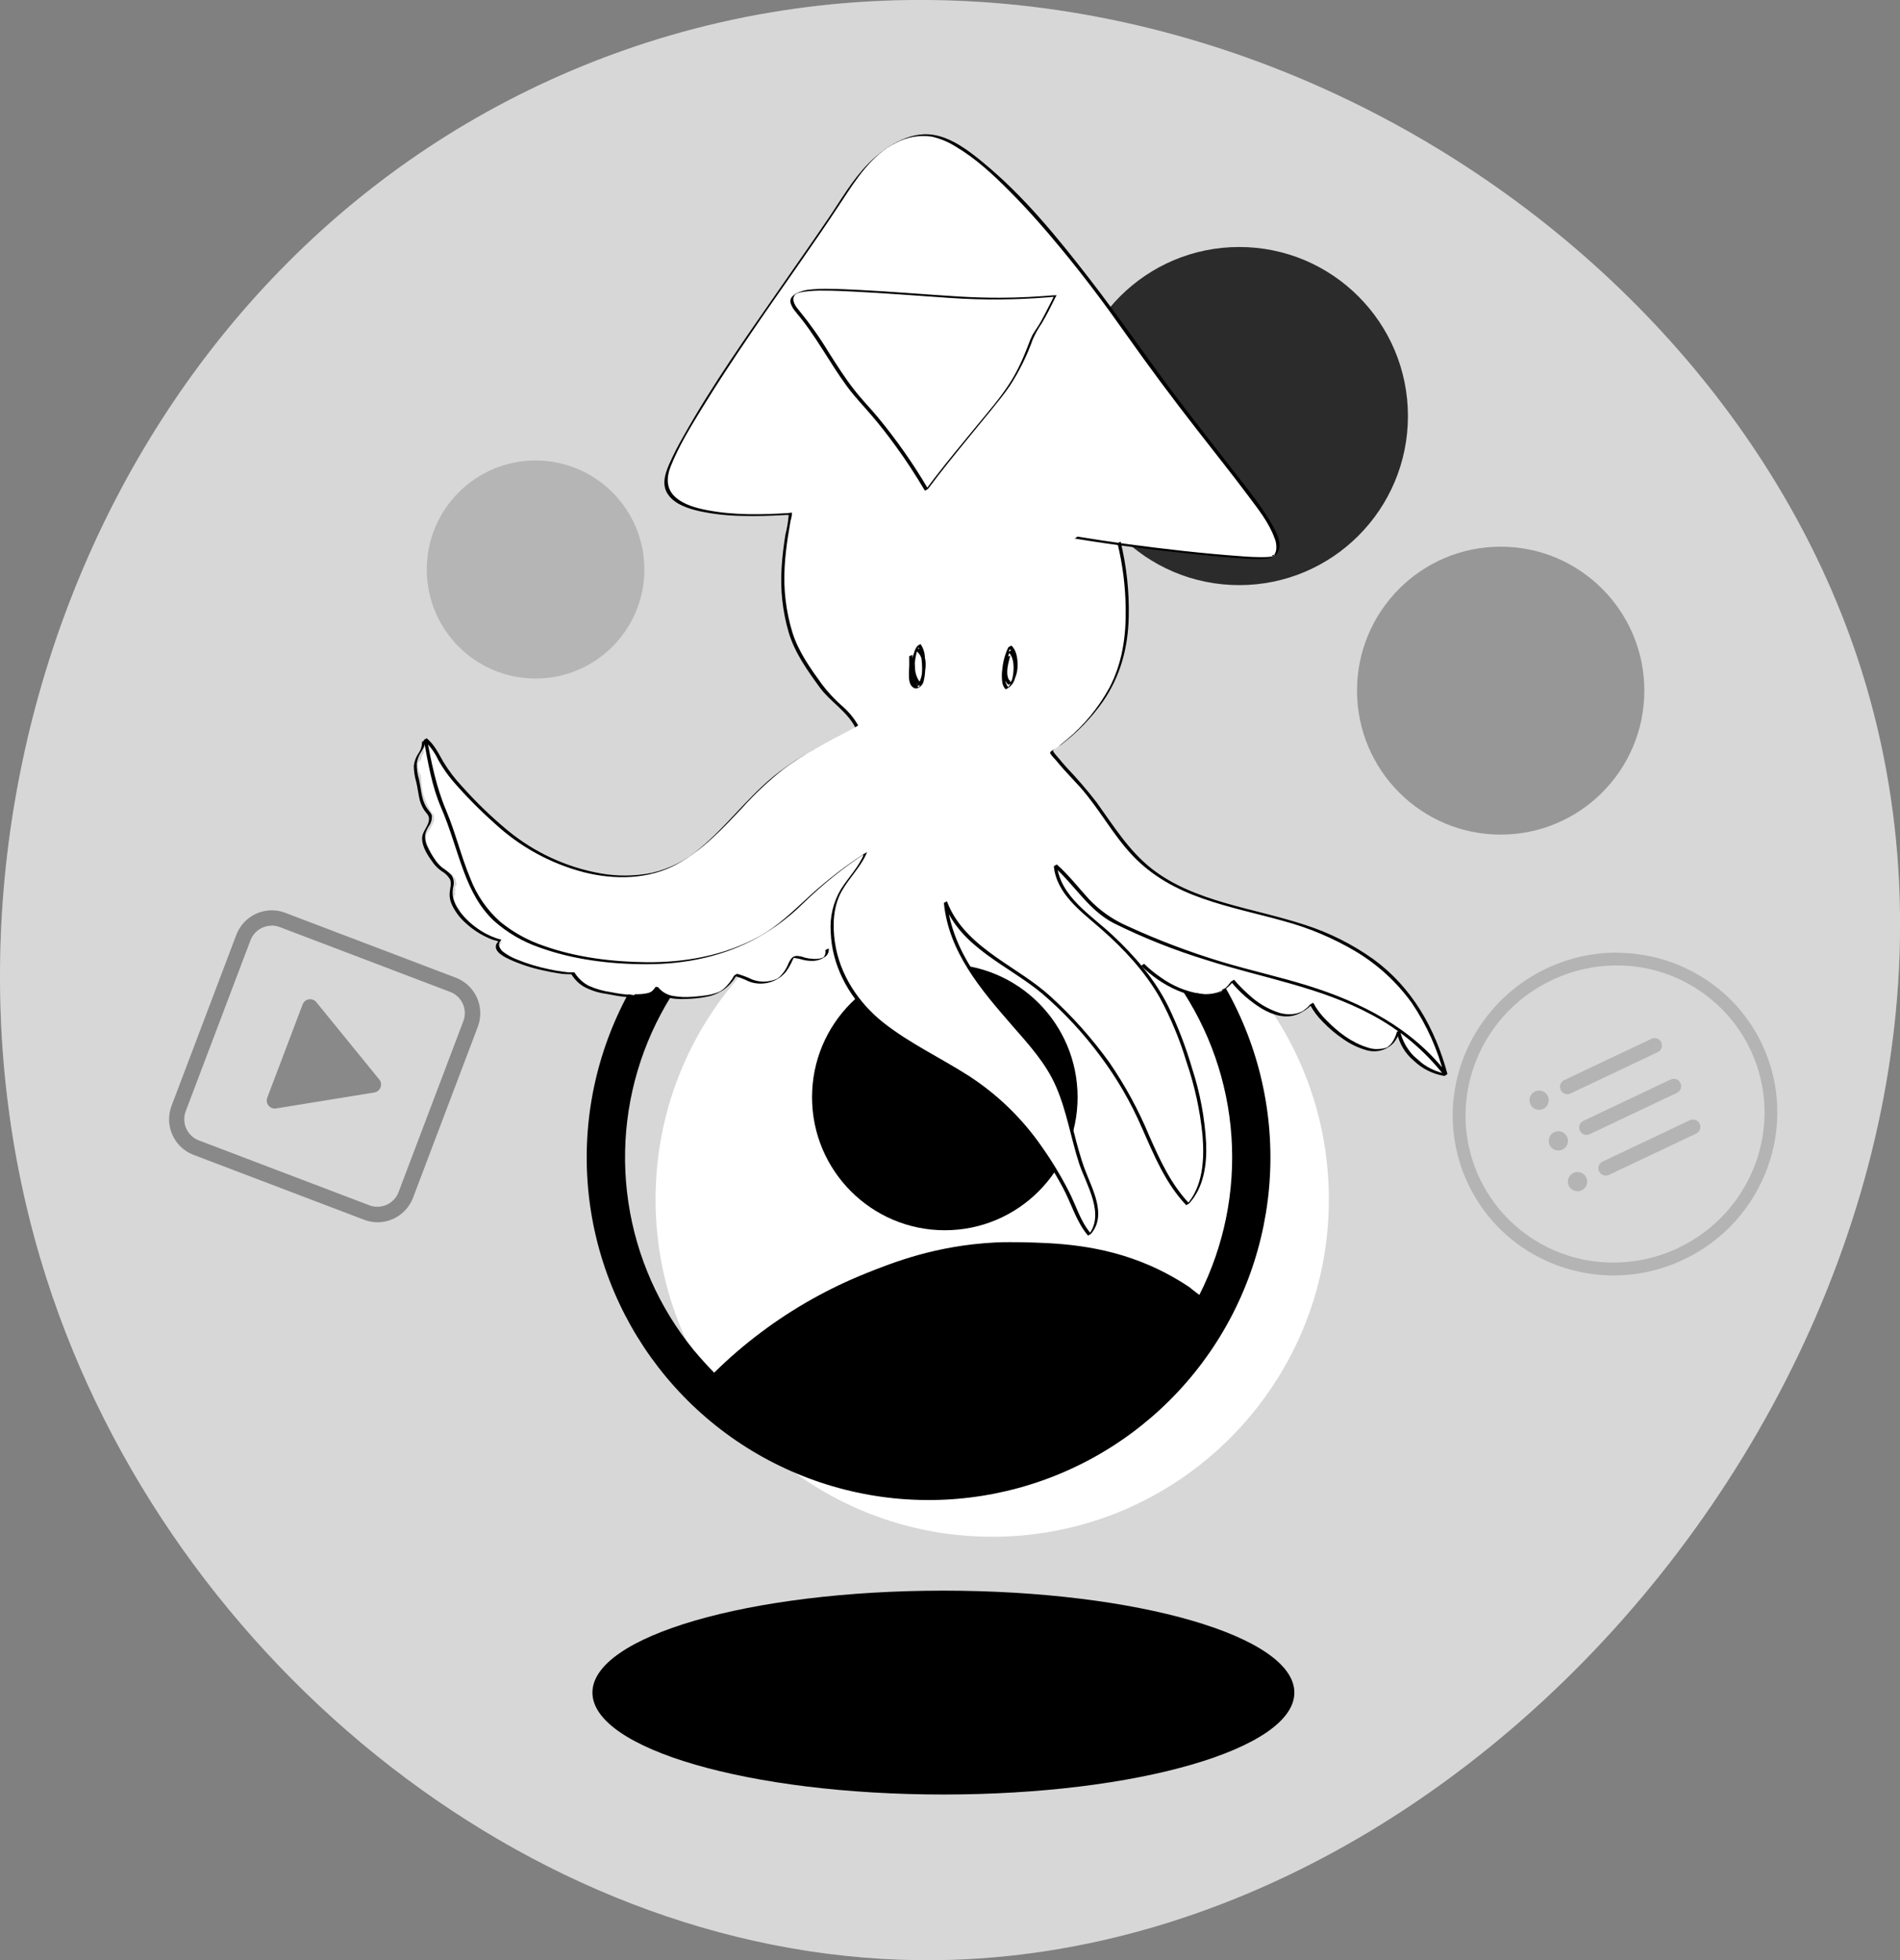
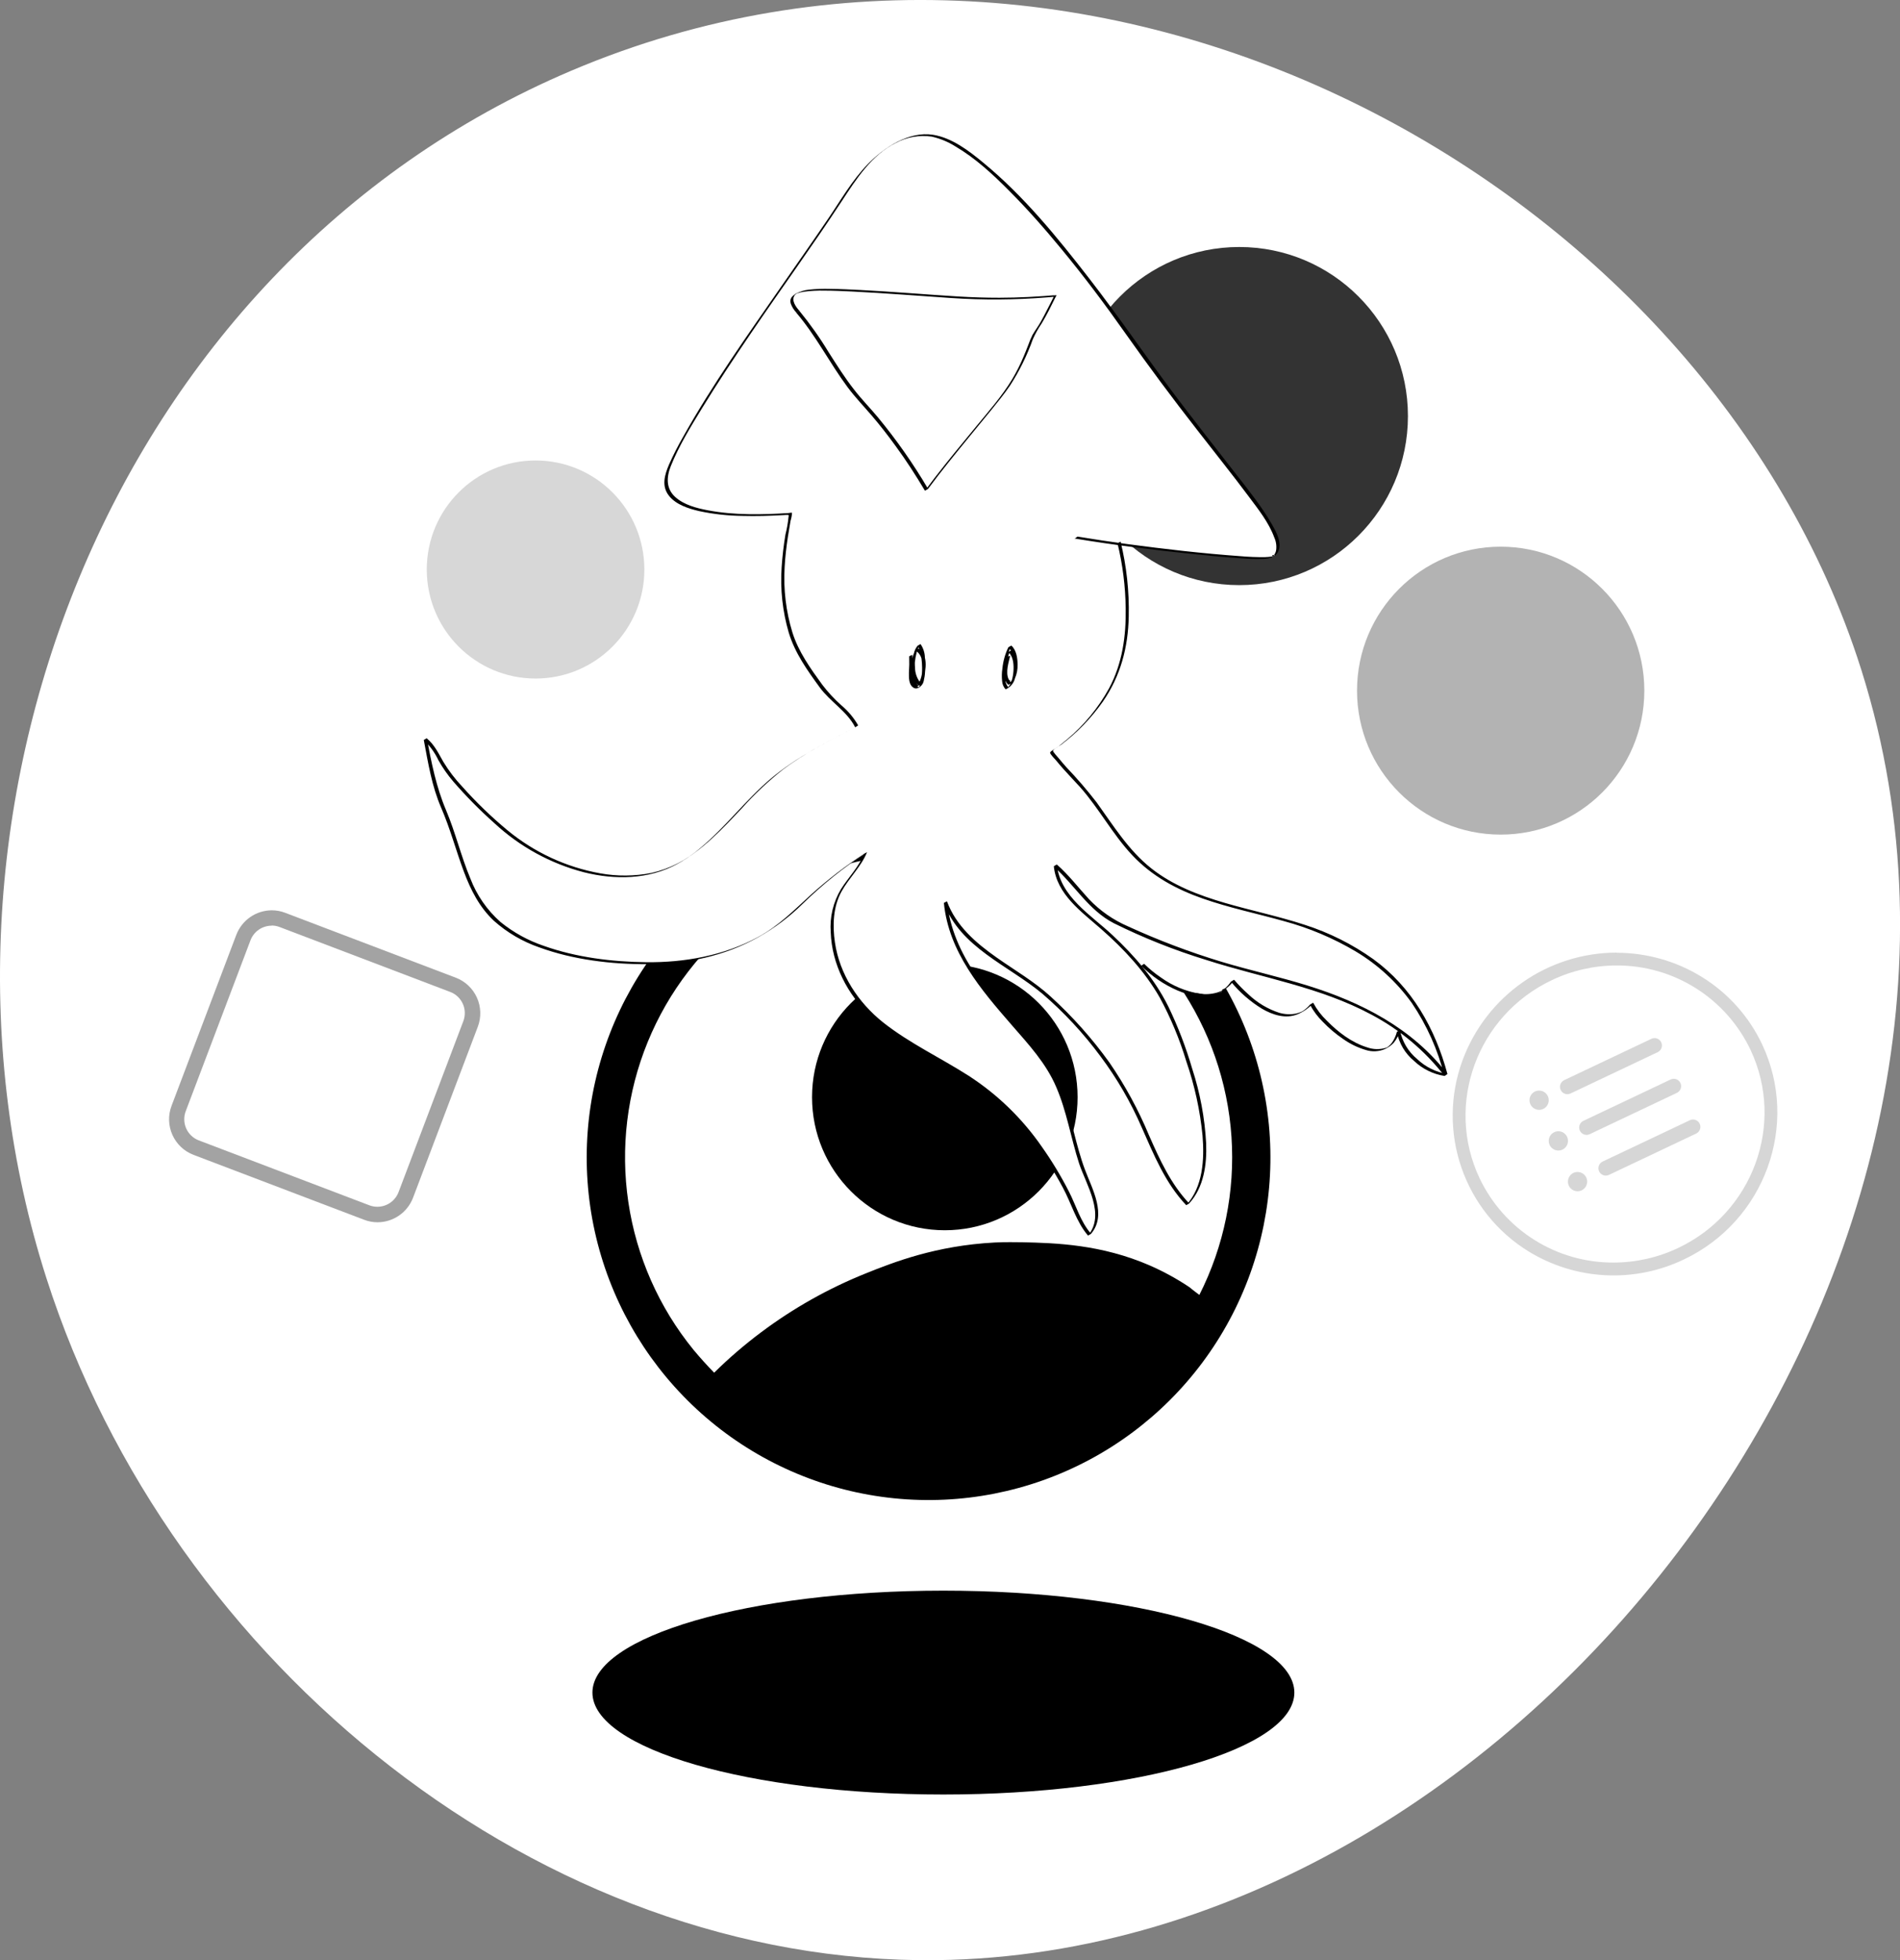
<svg xmlns="http://www.w3.org/2000/svg" width="543" height="560" viewBox="0 0 543 560" fill="none">
  <rect x="0" y="0" width="543" height="560" fill="#808080" stroke="none" />
  <g clip-path="url(#clip0_136_192)">
    <path d="M163.377 20.153C29.928 76.719 -28.459 234.956 13.293 365.239C48.85 476.16 155.237 561.339 267.719 559.98C438.172 557.921 587.557 357.531 530.739 187.65C484.836 50.622 312.529 -43.076 163.377 20.153Z" fill="white" />
-     <path opacity="0.16" d="M163.377 20.153C29.928 76.719 -28.459 234.956 13.293 365.239C48.85 476.16 155.237 561.339 267.719 559.98C438.172 557.921 587.557 357.531 530.739 187.65C484.836 50.622 312.529 -43.076 163.377 20.153Z" fill="currentColor" />
    <path opacity="0.8" d="M354.16 167.162C380.787 167.162 402.373 145.538 402.373 118.863C402.373 92.188 380.787 70.563 354.16 70.563C327.534 70.563 305.948 92.188 305.948 118.863C305.948 145.538 327.534 167.162 354.16 167.162Z" fill="currentColor" />
    <path opacity="0.3" d="M428.878 238.435C451.552 238.435 469.932 220.021 469.932 197.306C469.932 174.592 451.552 156.178 428.878 156.178C406.204 156.178 387.824 174.592 387.824 197.306C387.824 220.021 406.204 238.435 428.878 238.435Z" fill="currentColor" />
    <path opacity="0.16" d="M153.06 193.848C170.232 193.848 184.152 179.902 184.152 162.7C184.152 145.497 170.232 131.551 153.06 131.551C135.889 131.551 121.968 145.497 121.968 162.7C121.968 179.902 135.889 193.848 153.06 193.848Z" fill="currentColor" />
    <g opacity="0.6">
      <path opacity="0.6" d="M77.623 264.411C78.406 264.409 79.182 264.554 79.912 264.837L128.681 283.388C129.472 283.689 130.197 284.144 130.814 284.727C131.43 285.309 131.926 286.007 132.273 286.781C132.619 287.555 132.811 288.391 132.835 289.239C132.86 290.087 132.718 290.932 132.416 291.725L113.899 340.583C113.43 341.814 112.597 342.872 111.511 343.617C110.426 344.362 109.14 344.758 107.824 344.751C107.042 344.753 106.266 344.608 105.536 344.325L56.767 325.774C55.185 325.157 53.91 323.94 53.218 322.386C52.526 320.833 52.474 319.069 53.072 317.478L71.589 268.62C72.059 267.389 72.891 266.33 73.977 265.585C75.062 264.841 76.348 264.445 77.664 264.451L77.623 264.411ZM77.664 260.06C75.469 260.069 73.328 260.742 71.521 261.99C69.715 263.239 68.327 265.006 67.54 267.058L49.022 315.926C48.005 318.616 48.095 321.6 49.272 324.224C50.449 326.848 52.616 328.898 55.299 329.923L104.078 348.474C105.303 348.946 106.604 349.187 107.915 349.184C110.11 349.175 112.251 348.502 114.058 347.253C115.865 346.004 117.252 344.238 118.04 342.185L136.557 293.318C137.574 290.627 137.484 287.643 136.308 285.019C135.131 282.395 132.963 280.346 130.28 279.321L81.501 260.77C80.276 260.298 78.976 260.058 77.664 260.06Z" fill="currentColor" />
-       <path opacity="0.6" d="M108.412 308.42L90.4 286.299C90.146 285.988 89.815 285.75 89.439 285.608C89.064 285.466 88.658 285.425 88.263 285.49C87.867 285.555 87.495 285.722 87.184 285.977C86.873 286.231 86.635 286.562 86.492 286.938L76.368 313.623C76.233 313.997 76.198 314.4 76.266 314.791C76.334 315.183 76.502 315.55 76.754 315.857C77.006 316.164 77.334 316.4 77.705 316.542C78.075 316.684 78.477 316.726 78.869 316.666L106.994 312.102C107.386 312.036 107.755 311.869 108.063 311.617C108.371 311.365 108.608 311.037 108.751 310.666C108.894 310.294 108.938 309.892 108.879 309.498C108.819 309.104 108.658 308.732 108.412 308.42V308.42Z" fill="currentColor" />
    </g>
    <g opacity="0.4">
      <path opacity="0.4" d="M471.96 296.769L447.029 308.581C445.977 309.079 445.528 310.337 446.025 311.39C446.523 312.443 447.778 312.893 448.829 312.395L473.761 300.584C474.812 300.085 475.261 298.828 474.764 297.775C474.267 296.721 473.012 296.271 471.96 296.769Z" fill="currentColor" />
      <path opacity="0.4" d="M439.863 317.071C441.384 317.071 442.617 315.836 442.617 314.313C442.617 312.789 441.384 311.554 439.863 311.554C438.342 311.554 437.109 312.789 437.109 314.313C437.109 315.836 438.342 317.071 439.863 317.071Z" fill="currentColor" />
      <path opacity="0.4" d="M477.447 308.396L452.515 320.207C451.464 320.706 451.015 321.963 451.512 323.017C452.009 324.07 453.264 324.52 454.316 324.022L479.247 312.21C480.299 311.712 480.748 310.454 480.251 309.401C479.754 308.348 478.498 307.898 477.447 308.396Z" fill="currentColor" />
      <path opacity="0.4" d="M445.361 328.695C446.881 328.695 448.114 327.46 448.114 325.936C448.114 324.412 446.881 323.177 445.361 323.177C443.84 323.177 442.607 324.412 442.607 325.936C442.607 327.46 443.84 328.695 445.361 328.695Z" fill="currentColor" />
      <path opacity="0.4" d="M482.946 320.027L458.015 331.839C456.964 332.337 456.514 333.595 457.012 334.648C457.509 335.701 458.764 336.151 459.816 335.653L484.747 323.841C485.798 323.343 486.248 322.086 485.75 321.032C485.253 319.979 483.998 319.529 482.946 320.027Z" fill="currentColor" />
      <path opacity="0.4" d="M450.848 340.329C452.369 340.329 453.602 339.094 453.602 337.57C453.602 336.046 452.369 334.811 450.848 334.811C449.327 334.811 448.094 336.046 448.094 337.57C448.094 339.094 449.327 340.329 450.848 340.329Z" fill="currentColor" />
      <path opacity="0.4" d="M461.985 275.821C469.992 275.785 477.844 278.031 484.624 282.299C491.404 286.566 496.833 292.678 500.275 299.92C510.248 321.047 501.004 346.384 479.621 356.517C473.843 359.262 467.529 360.689 461.134 360.695C453.127 360.73 445.276 358.483 438.496 354.216C431.716 349.949 426.287 343.838 422.844 336.596C412.871 315.469 422.125 290.132 443.508 280.01C449.28 277.258 455.592 275.827 461.985 275.821ZM461.985 272.149C452.392 272.166 443.034 275.122 435.167 280.621C427.3 286.12 421.3 293.898 417.974 302.912C414.339 312.786 414.228 323.616 417.659 333.563C421.09 343.51 427.851 351.961 436.795 357.48C443.413 361.549 450.941 363.895 458.695 364.306C466.448 364.717 474.181 363.18 481.191 359.833C504.365 348.859 514.409 321.291 503.596 298.348C499.829 290.383 493.832 283.688 486.334 279.077C479.025 274.576 470.614 272.193 462.035 272.19L461.985 272.149Z" fill="currentColor" />
    </g>
    <path d="M283.563 439.028C336.699 439.028 379.775 395.874 379.775 342.642C379.775 289.409 336.699 246.255 283.563 246.255C230.427 246.255 187.351 289.409 187.351 342.642C187.351 395.874 230.427 439.028 283.563 439.028Z" fill="white" />
    <path d="M269.612 512.664C325.007 512.664 369.914 499.626 369.914 483.544C369.914 467.462 325.007 454.424 269.612 454.424C214.217 454.424 169.31 467.462 169.31 483.544C169.31 499.626 214.217 512.664 269.612 512.664Z" fill="currentColor" />
    <path d="M270.017 351.465C290.974 351.465 307.963 334.446 307.963 313.45C307.963 292.455 290.974 275.436 270.017 275.436C249.06 275.436 232.071 292.455 232.071 313.45C232.071 334.446 249.06 351.465 270.017 351.465Z" fill="currentColor" />
    <path d="M203.611 254.826C188.639 267.064 177.626 283.474 171.964 301.983C166.302 320.491 166.245 340.266 171.801 358.806C177.357 377.347 188.276 393.82 203.177 406.144C218.079 418.468 236.293 426.088 255.518 428.041C274.742 429.994 294.113 426.193 311.18 417.117C328.248 408.041 342.246 394.099 351.405 377.053C360.563 360.008 364.47 340.624 362.632 321.354C360.795 302.084 353.294 283.792 341.08 268.793C324.682 248.703 301 235.95 275.228 233.331C249.456 230.713 223.7 238.443 203.611 254.826ZM204.067 392.158L204.117 392.219L204.067 392.158ZM342.77 369.946C342.679 369.855 342.335 369.642 341.302 368.83L339.844 367.674C336.292 365.302 332.539 363.249 328.627 361.538C314.766 355.503 301.746 355.107 292.179 354.894C290.103 354.894 287.613 354.793 284.292 354.965C267.486 355.837 255.286 360.625 247.358 363.82C236.734 368.089 226.71 373.729 217.542 380.596C212.802 384.138 208.31 388.001 204.097 392.158C202.072 390.089 200.101 387.905 198.184 385.606C188.304 373.484 181.875 358.913 179.575 343.434C177.274 327.954 179.189 312.14 185.117 297.66C191.044 283.18 200.764 270.572 213.251 261.167C225.738 251.763 240.527 245.91 256.059 244.228C271.59 242.546 287.287 245.096 301.491 251.609C315.696 258.123 327.882 268.358 336.762 281.234C345.641 294.11 350.886 309.149 351.942 324.763C352.998 340.377 349.826 355.988 342.76 369.946H342.77Z" fill="currentColor" />
    <path d="M300.106 246.864C300.106 245.768 300.532 244.622 301.848 244.835C302.821 245.115 303.723 245.603 304.49 246.265C306.09 247.351 307.528 248.598 309.228 249.562C310.929 250.525 312.58 251.377 314.291 252.189C317.733 253.842 321.125 255.526 324.506 257.26C328.364 259.289 332.353 261.013 336.109 263.214C337.95 264.321 339.722 265.54 341.414 266.865C342.973 268.042 344.745 269.005 346.203 270.314C346.329 270.263 346.471 270.263 346.598 270.314C350.951 271.795 355.112 273.722 359.314 275.558C363.515 277.393 367.849 279.016 372.151 280.629C374.591 281.552 377.021 282.516 379.421 283.56C379.775 283.652 380.129 283.743 380.484 283.854C383.369 284.757 385.87 286.36 388.654 287.496C389.97 288.033 391.317 288.51 392.623 289.108C393.959 289.732 395.257 290.433 396.511 291.208C397.784 291.913 398.988 292.738 400.105 293.673C400.854 294.342 401.573 295.032 402.302 295.701C402.565 295.894 402.828 296.086 403.081 296.289C403.972 296.979 404.823 297.699 405.643 298.47L405.936 298.744C406.837 299.281 407.556 300.113 408.447 300.691C408.558 300.761 408.644 300.865 408.692 300.987C408.739 301.11 408.746 301.244 408.71 301.371C409.531 302.121 410.351 302.872 411.14 303.653C411.207 303.718 411.256 303.798 411.284 303.886C411.313 303.975 411.319 304.069 411.302 304.16L411.92 304.556C411.995 304.601 412.058 304.663 412.106 304.737C412.153 304.811 412.183 304.895 412.193 304.982C412.576 305.131 412.922 305.363 413.206 305.661C413.29 305.749 413.347 305.86 413.37 305.979C413.393 306.099 413.381 306.223 413.335 306.336C413.288 306.449 413.211 306.546 413.11 306.615C413.01 306.684 412.892 306.723 412.77 306.726C410.401 306.726 408.366 305.225 406.453 304.018C406.354 303.956 406.275 303.866 406.224 303.76C406.174 303.654 406.155 303.536 406.169 303.42C405.764 303.095 405.369 302.75 404.995 302.405C404.518 302.216 404.082 301.933 403.714 301.575C403.346 301.216 403.052 300.788 402.848 300.316C402.783 300.18 402.765 300.027 402.798 299.88C402.532 299.576 402.281 299.257 402.049 298.926C401.249 297.77 400.834 296.371 399.75 295.427L399.457 295.224C399.021 296.157 398.951 297.192 398.141 297.943C397.844 298.205 397.501 298.408 397.128 298.541C397.001 298.731 396.859 298.911 396.703 299.079C395.944 299.789 394.931 299.636 393.959 299.565C393.767 299.613 393.569 299.63 393.372 299.616C392.854 299.817 392.291 299.877 391.742 299.789C390.596 299.541 389.489 299.138 388.452 298.592C387.35 298.059 386.281 297.46 385.252 296.796C384.199 296.216 383.232 295.493 382.377 294.646C382.296 294.547 382.243 294.428 382.225 294.301C382.037 294.161 381.841 294.033 381.638 293.916C381.544 293.907 381.451 293.883 381.365 293.845C381.05 293.67 380.771 293.436 380.545 293.155C380.332 292.922 380.14 292.668 379.907 292.455C379.804 292.353 379.742 292.215 379.735 292.07C379.471 291.837 379.198 291.603 378.955 291.36C377.828 290.17 376.811 288.88 375.918 287.506C375.871 287.427 375.847 287.338 375.847 287.247C375.847 287.156 375.871 287.067 375.918 286.988L375.503 286.846C374.662 287.415 373.774 287.91 372.85 288.327C372.654 288.58 372.408 288.788 372.128 288.94C371.847 289.092 371.538 289.184 371.22 289.21C371.182 289.282 371.131 289.346 371.068 289.398C371.006 289.451 370.933 289.49 370.855 289.514C368.757 290.069 366.534 289.92 364.528 289.088C363.565 288.738 362.631 288.314 361.733 287.82C360.96 287.476 360.248 287.007 359.628 286.431C358.171 285.402 356.815 284.237 355.578 282.952C355.495 282.877 355.438 282.777 355.416 282.668C355.163 282.445 354.91 282.232 354.667 281.998C354.091 281.243 353.311 280.669 352.419 280.345C352.389 280.351 352.358 280.351 352.328 280.345C351.959 280.791 351.56 281.211 351.133 281.603C350.973 281.712 350.8 281.801 350.617 281.866C350.619 281.963 350.592 282.058 350.539 282.139C350.487 282.221 350.412 282.285 350.323 282.323C350.271 282.339 350.22 282.359 350.171 282.384V282.384H350.111C349.858 282.485 349.604 282.587 349.351 282.668C349.378 282.823 349.35 282.982 349.273 283.119C349.195 283.256 349.073 283.362 348.926 283.418C348.371 283.622 347.803 283.789 347.225 283.915C346.888 284.079 346.531 284.195 346.162 284.26C345.154 284.285 344.148 284.162 343.175 283.895C342.163 283.712 341.039 283.662 339.986 283.428C338.92 283.142 337.885 282.748 336.898 282.252C334.874 281.379 332.936 280.319 331.107 279.087C329.477 277.951 328.07 276.328 326.207 275.639C326.207 275.639 326.207 275.639 326.136 275.588C326.099 275.659 326.048 275.721 325.985 275.77C325.922 275.819 325.849 275.854 325.772 275.872C325.286 276.004 325.367 276.886 325.387 277.322C325.523 277.911 325.425 278.529 325.114 279.047C324.456 279.838 323.139 279.351 322.36 279.047C319.726 277.961 317.287 276.45 315.141 274.574C312.386 272.265 309.842 269.716 307.538 266.957C305.194 264.268 303.439 261.117 302.384 257.706C301.878 255.911 301.534 254.065 301.048 252.26C300.475 250.516 300.158 248.699 300.106 246.864V246.864Z" fill="white" />
-     <path d="M120.359 217.196C120.353 217.108 120.353 217.02 120.359 216.933C120.409 216.4 120.59 215.888 120.885 215.442C121.021 215.239 121.14 215.026 121.239 214.803C121.149 214.733 121.082 214.637 121.048 214.529C121.013 214.42 121.013 214.303 121.047 214.194C121.112 213.922 121.204 213.657 121.32 213.403C121.386 213.301 121.479 213.22 121.589 213.169C121.699 213.118 121.821 213.099 121.941 213.115C122.06 213.131 122.173 213.181 122.266 213.259C122.359 213.337 122.428 213.44 122.464 213.555C122.543 213.819 122.587 214.091 122.596 214.366C123.747 215.462 124.613 216.824 125.117 218.332C125.836 220.148 126.423 222.014 127.091 223.85C127.794 225.875 128.696 227.826 129.784 229.672C130.848 231.373 132.008 233.012 133.257 234.581C135.471 237.67 137.933 240.574 140.617 243.263C143.416 245.8 146.628 247.837 150.114 249.288C154.346 251.124 158.72 252.625 162.891 254.613C162.956 254.602 163.023 254.604 163.088 254.62C163.152 254.635 163.213 254.664 163.266 254.704C165.088 255.941 167.477 256.296 169.624 256.56C171.77 256.824 173.997 256.935 176.184 257.169C182.872 257.879 189.599 258.143 196.322 257.96C202.631 257.769 208.924 257.228 215.173 256.337C220.758 255.708 226.235 254.344 231.463 252.28C234.339 251.042 237.058 249.465 239.563 247.584C240.783 246.573 242.091 245.673 243.471 244.896C243.902 244.4 244.365 243.932 244.858 243.496C245.435 242.999 246.255 243.78 245.789 244.318C246.059 244.298 246.33 244.298 246.599 244.318C246.692 244.344 246.777 244.39 246.849 244.454C246.921 244.518 246.977 244.598 247.013 244.687C247.049 244.776 247.065 244.873 247.058 244.969C247.051 245.065 247.022 245.158 246.974 245.241C245.172 248.152 243.278 251.012 241.618 254.004C241.183 254.795 240.707 255.627 240.302 256.479C240.302 256.854 240.211 257.24 240.17 257.625C240.039 259.126 239.937 260.668 239.856 262.139C239.977 262.364 240.112 262.581 240.261 262.788C240.565 263.214 240.261 263.62 239.806 263.68C239.806 264.34 239.745 264.999 239.735 265.658C239.735 267.017 239.654 268.539 238.631 269.411C238.683 269.463 238.725 269.525 238.753 269.592C238.781 269.66 238.796 269.733 238.796 269.807C238.796 269.88 238.781 269.953 238.753 270.021C238.725 270.089 238.683 270.15 238.631 270.202C237.901 271.115 237.068 271.942 236.151 272.667C236.177 272.819 236.146 272.976 236.064 273.107C235.981 273.238 235.854 273.334 235.705 273.377C235.102 273.508 234.507 273.674 233.924 273.874C233.236 274.068 232.515 274.116 231.808 274.016C231.735 274.003 231.666 273.973 231.606 273.929C231.546 273.885 231.498 273.828 231.463 273.762H231.281C230.562 273.79 229.843 273.715 229.145 273.539C228.436 273.336 227.636 272.87 226.958 273.377C226.676 273.616 226.427 273.892 226.219 274.198C226.293 274.292 226.339 274.404 226.351 274.523C226.364 274.641 226.343 274.761 226.29 274.868C225.733 276.044 225.682 277.495 224.781 278.509C223.88 279.523 222.179 279.736 220.944 279.939H220.691C220.711 280.026 220.711 280.116 220.691 280.202C220.671 280.289 220.632 280.37 220.577 280.439C220.521 280.509 220.451 280.564 220.37 280.603C220.29 280.641 220.203 280.66 220.114 280.659C219.013 280.697 217.91 280.663 216.813 280.558C215.689 280.415 214.608 280.031 213.644 279.432C213.546 279.368 213.469 279.276 213.422 279.168C212.582 278.889 211.723 278.675 210.85 278.529C210.822 278.617 210.774 278.697 210.711 278.763C210.648 278.83 210.571 278.882 210.486 278.915C210.04 279.097 209.787 279.736 209.524 280.101C209.263 280.489 208.942 280.831 208.572 281.116C207.755 281.805 206.885 282.429 205.97 282.982C205.242 283.371 204.461 283.651 203.652 283.814C203.572 283.919 203.463 283.997 203.338 284.037C202.682 284.246 202.001 284.365 201.313 284.392C201.266 284.397 201.218 284.397 201.171 284.392H199.885C197.59 284.921 195.226 285.089 192.879 284.889C190.804 284.498 188.916 283.428 187.513 281.846L187.281 282.049C187.019 282.451 186.724 282.831 186.4 283.185C185.861 283.527 185.252 283.742 184.618 283.814C183.596 284 182.557 284.072 181.52 284.027C181.452 284.138 181.351 284.225 181.231 284.274C181.11 284.323 180.978 284.332 180.852 284.301C179.12 283.915 177.328 283.966 175.577 283.733C174.093 283.513 172.623 283.211 171.173 282.83C169.815 282.605 168.517 282.108 167.356 281.369C166.324 280.412 165.369 279.374 164.501 278.266C164.432 278.198 164.381 278.115 164.353 278.023C164.325 277.93 164.32 277.833 164.339 277.738C163.965 277.91 163.555 277.987 163.144 277.961C162.574 277.899 162.013 277.77 161.474 277.576C161.421 277.627 161.36 277.666 161.292 277.693C161.224 277.719 161.151 277.731 161.079 277.728C159.088 277.703 157.111 277.396 155.207 276.815C152.989 276.205 150.809 275.467 148.676 274.604C147.168 273.996 141.296 272.129 143.179 269.533C143.222 269.478 143.273 269.43 143.331 269.391C143.125 268.891 142.772 268.466 142.318 268.174L142.217 268.113C142.131 268.138 142.04 268.138 141.954 268.113C139.236 267.368 136.756 265.932 134.755 263.944C134.58 263.792 134.415 263.63 134.259 263.457C134.199 263.386 134.148 263.295 134.087 263.214L133.966 263.092C133.941 263.054 133.921 263.013 133.905 262.97C133.836 262.968 133.768 262.951 133.705 262.921C133.643 262.892 133.587 262.85 133.54 262.798C133.228 262.436 132.889 262.097 132.528 261.784C132.155 261.434 131.816 261.051 131.516 260.638C131.435 260.492 131.413 260.322 131.455 260.161C131.481 260.093 131.515 260.028 131.556 259.968C130.573 259.112 129.927 257.932 129.734 256.641C129.711 256.21 129.852 255.786 130.129 255.455C130.046 255.266 130.003 255.062 130.003 254.856C130.003 254.65 130.046 254.446 130.129 254.258C130.043 253.925 130.043 253.576 130.129 253.244C130.151 253.144 130.202 253.053 130.276 252.983C130.35 252.912 130.443 252.865 130.544 252.848C130.442 252.229 130.28 251.611 130.139 250.982C130.011 250.93 129.904 250.837 129.835 250.718C128.984 249.237 127.314 248.689 126.028 247.736C124.748 246.576 123.774 245.116 123.193 243.486C122.556 242.076 121.452 240.443 121.756 238.81C121.968 238.103 122.35 237.459 122.869 236.934C123.325 236.148 123.718 235.328 124.044 234.479L124.105 234.419C124.057 234.307 124.039 234.184 124.054 234.064C124.124 233.593 124.079 233.113 123.922 232.664C123.844 232.648 123.77 232.615 123.705 232.568C123.641 232.521 123.587 232.46 123.548 232.39C122.258 230.435 121.319 228.269 120.774 225.99C120.519 224.505 120.38 223.003 120.359 221.497C120.217 221.424 120.109 221.301 120.055 221.152C119.549 219.975 118.678 217.795 120.359 217.196Z" fill="white" />
    <path d="M307.538 153.591C314.442 154.727 324.192 156.188 335.957 157.456C361.794 160.225 363.525 159.657 364.426 158.47C369.296 152.202 351.093 136.156 321.367 93.972C318.604 90.067 281.994 38.086 264.327 38.613C263.74 38.613 263.173 38.684 263.173 38.684C251.388 39.77 243.774 52.093 240.767 56.738C229.995 73.393 195.886 119.349 190.652 135.04C190.147 136.502 190.147 138.092 190.652 139.554C193.689 148.236 216.368 147.435 225.945 146.796C223.809 158.409 222.351 168.46 225.945 180.449C227.788 186.677 231.463 191.525 235.31 196.809C237.963 200.461 243.106 203.706 244.908 207.52C236.718 211.871 228.497 215.878 221.268 221.831C210.992 230.291 202.032 244.612 189.052 248.811C173.37 253.882 154.164 246.215 142.561 235.626C137.631 231.132 131.627 225.483 127.688 220.026C125.552 217.095 124.469 213.433 121.614 211.192C122.889 217.987 123.841 224.377 126.676 230.798C130.361 239.074 132.093 248.72 136.598 256.52C144.313 269.878 162.152 273.428 176.194 274.777C195.957 276.643 214.667 272.809 229.013 258.497C234.637 252.957 240.807 248.002 247.429 243.709C245.091 249.734 239.532 253 238.317 259.938C236.232 272.008 241.79 284.017 251.125 291.674C262.656 301.137 276.729 305.6 287.572 316.281C294.541 323.324 300.381 331.406 304.885 340.238C307.011 344.244 308.52 349.488 311.425 352.744C316.194 347.449 311.314 339.152 309.4 333.696C305.533 322.599 304.885 311.382 297.332 301.746C286.499 287.962 271.93 275.983 270.239 257.757C274.917 270.943 290.549 276.257 300.147 285.224C308.601 292.939 315.88 301.854 321.752 311.686C327.827 322.153 331.016 335.318 339.47 344.072C350.526 332.296 340.017 302.263 334.6 290.102C330.226 280.254 324.091 273.336 316.224 266.145C310.443 260.851 302.384 255.647 301.645 247.28C308.216 252.98 311.182 259.826 319.494 263.792C331.378 269.4 343.756 273.888 356.469 277.201C378.114 282.739 398.991 288.358 413.256 307.091C408.133 287.881 398.302 275.568 379.694 267.22C364.062 260.212 343.955 259.532 329.963 249.359C322.046 243.608 317.895 236.173 312.387 228.637C308.803 223.748 304.095 219.762 300.542 214.732C305.27 211.425 317.753 201.8 321.074 186.697C323.099 177.761 321.864 166.99 321.651 165.073C321.274 161.656 320.672 158.267 319.849 154.93" fill="white" />
    <path d="M307.092 153.845C318.441 155.711 329.831 157.141 341.272 158.308C345.696 158.764 350.131 159.2 354.575 159.494C356.8 159.694 359.035 159.751 361.268 159.667C362.756 159.565 364.436 159.139 365.206 157.719C366.573 155.174 364.69 151.867 363.434 149.686C360.478 144.534 356.651 139.838 353.016 135.162C347.083 127.535 341.1 119.948 335.288 112.239C327.189 101.427 319.565 90.23 311.273 79.539C302.162 67.784 292.503 55.917 280.981 46.454C276.932 43.096 272.031 39.354 266.665 38.512C259.781 37.427 252.694 42.103 248.108 46.788C243.521 51.474 240.312 57.144 236.677 62.489C232.283 68.95 227.788 75.35 223.333 81.761C213.604 95.778 203.621 109.815 195.268 124.725C193.782 127.3 192.43 129.951 191.219 132.667C189.953 135.608 188.961 138.895 191.219 141.674C193.244 144.199 196.767 145.305 199.814 146.015C203.896 146.886 208.054 147.345 212.227 147.384C216.013 147.485 219.81 147.384 223.586 147.171L224.69 147.11C224.861 147.089 225.035 147.089 225.206 147.11C225.621 147.272 225.348 147.171 225.358 147.668C225.189 149.379 224.891 151.074 224.467 152.739C223.949 155.84 223.588 158.964 223.384 162.101C222.96 168.373 223.645 174.67 225.409 180.703C227.17 186.555 230.724 191.505 234.278 196.394C237.244 200.451 242.084 203.22 244.402 207.774L245.263 207.267C236.657 211.831 227.747 216.172 220.255 222.481C213.087 228.566 207.428 236.184 200.219 242.208C196.224 245.723 191.419 248.187 186.238 249.379C181.388 250.341 176.402 250.383 171.537 249.501C161.782 247.744 152.643 243.5 145.001 237.178C140.39 233.348 136.072 229.178 132.082 224.702C130.033 222.535 128.221 220.155 126.676 217.602C125.319 215.229 124.155 212.754 122.009 210.969C121.704 211.118 121.41 211.287 121.128 211.476C122.363 218.038 123.426 224.661 126.099 230.808C128.67 236.741 130.311 242.979 132.568 249.014C134.522 254.238 137.003 259.157 141.123 263.031C144.906 266.408 149.322 268.997 154.113 270.649C163.802 274.188 174.676 275.487 184.962 275.456C195.997 275.456 207.043 273.184 216.732 267.727C221.348 265.143 225.598 261.95 229.367 258.234C235.014 252.712 241.185 247.756 247.794 243.436L246.933 243.933C245.404 247.716 242.529 250.576 240.362 253.974C238.123 257.689 237.093 262.01 237.416 266.338C237.74 275.466 242.175 284.098 248.776 290.275C255.812 296.847 264.722 301.056 272.902 305.966C277.012 308.356 280.907 311.098 284.545 314.161C288.302 317.49 291.715 321.191 294.73 325.206C298.095 329.649 301.108 334.35 303.741 339.264C306.181 343.757 307.568 349.052 310.939 352.977C311.244 352.834 311.535 352.664 311.81 352.47C316.396 347.084 312.134 339.68 310.069 334.152C307.446 327.154 306.323 319.709 303.781 312.69C302.49 309.009 300.68 305.532 298.405 302.365C296.38 299.586 294.072 296.989 291.825 294.393C287.339 289.23 282.713 284.149 278.865 278.489C274.542 272.17 271.404 265.171 270.634 257.483L269.764 257.99C274.401 270.669 288.19 275.801 297.849 283.854C304.063 289.188 309.656 295.207 314.523 301.797C319.219 308.078 323.167 314.885 326.288 322.082C329.75 329.882 333.031 338.017 338.994 344.285C339.297 344.14 339.589 343.97 339.865 343.778C344.066 339.203 344.927 332.621 344.704 326.667C344.317 319.402 342.976 312.22 340.715 305.306C338.936 299.204 336.654 293.26 333.891 287.536C329.993 279.696 324.303 273.113 317.966 267.18C311.891 261.48 302.992 256.175 302.04 247.077L301.169 247.584C307.102 252.807 311.101 260.029 318.31 263.741C326.835 267.963 335.689 271.481 344.785 274.259C360.569 279.331 377.183 281.937 391.944 289.869C400.045 294.148 407.147 300.101 412.78 307.335C413.082 307.181 413.376 307.012 413.661 306.828C410.138 293.774 403.537 282.059 392.461 274.006C386.477 269.749 379.872 266.444 372.88 264.208C365.368 261.743 357.613 260.151 350.029 257.94C342.598 255.769 335.187 252.949 329.052 248.101C322.532 242.949 318.198 235.879 313.4 229.226C310.71 225.742 307.837 222.404 304.794 219.225C304.055 218.393 303.326 217.551 302.627 216.689C302.425 216.446 300.855 214.752 300.936 214.468C301.068 213.991 302.88 213.058 303.295 212.734C307.866 209.278 311.875 205.135 315.181 200.451C320.244 193.158 322.41 184.943 322.582 176.108C322.743 168.906 321.957 161.714 320.244 154.717C320.244 154.808 319.343 155.133 319.373 155.224C320.843 161.284 321.628 167.49 321.712 173.725C321.843 181.697 320.76 189.537 316.963 196.637C313.899 202.203 309.831 207.152 304.966 211.232C304.146 211.922 303.316 212.602 302.475 213.261C302.111 213.545 300.187 214.58 300.106 214.995C300.025 215.411 301.584 216.953 301.797 217.217C302.496 218.079 303.225 218.921 303.964 219.752C305.503 221.477 307.102 223.14 308.641 224.824C314.108 230.96 317.956 238.344 323.605 244.338C329.254 250.333 336.179 254.055 343.773 256.712C351.366 259.37 359.172 260.972 366.866 263.133C374.105 265.078 381.043 268.006 387.49 271.835C393.763 275.591 399.203 280.592 403.476 286.532C407.769 292.867 410.918 299.908 412.78 307.335L413.661 306.828C403.597 293.733 389.13 286.36 373.66 281.552C365.56 279.037 357.279 277.231 349.169 274.787C340.013 272.018 331.056 268.63 322.36 264.644C318.165 262.834 314.377 260.195 311.223 256.885C308.185 253.578 305.442 249.968 302.04 246.975C301.735 247.119 301.444 247.288 301.169 247.483C302 255.505 309.056 260.445 314.635 265.354C321.135 271.054 327.159 277.475 331.461 285.021C334.604 290.833 337.148 296.95 339.055 303.278C341.413 310.119 342.962 317.213 343.671 324.415C344.228 331.19 343.823 339.051 338.994 344.315L339.865 343.808C334.61 338.28 331.421 331.272 328.384 324.364C325.336 317.044 321.536 310.062 317.044 303.531C312.116 296.68 306.487 290.364 300.248 284.686C295.55 280.396 289.992 277.191 284.798 273.529C278.865 269.36 273.196 264.472 270.624 257.473C270.624 257.544 269.743 257.879 269.753 257.98C271.14 271.987 280.344 282.739 289.212 292.922C293.991 298.399 298.952 303.765 301.848 310.53C304.885 317.548 306.049 325.145 308.398 332.387C310.423 338.473 316.002 347.003 310.929 352.967L311.8 352.46C308.763 348.971 307.548 344.417 305.472 340.38C303.22 335.977 300.659 331.741 297.808 327.701C292.222 319.599 285.097 312.678 276.84 307.335C268.741 302.152 259.923 298.054 252.339 292.05C245.252 286.39 239.947 278.337 238.611 269.229C237.902 264.431 238.084 259.086 240.464 254.745C242.651 250.769 246.093 247.645 247.814 243.415C247.743 243.578 247.115 243.801 246.953 243.912C241.637 247.381 236.597 251.257 231.878 255.505C226.998 259.948 222.544 264.512 216.692 267.677C206.911 273.012 195.673 275.01 184.628 274.888C174.868 274.777 164.652 273.509 155.419 270.223C150.933 268.707 146.751 266.407 143.067 263.427C139.214 260.034 136.243 255.752 134.411 250.951C131.748 244.592 130.169 237.837 127.486 231.477C124.661 224.814 123.315 217.988 121.978 210.898L121.097 211.405C122.856 213.057 124.286 215.03 125.309 217.217C126.526 219.381 127.954 221.419 129.571 223.302C133.218 227.503 137.13 231.463 141.285 235.159C148.512 241.87 157.284 246.685 166.819 249.176C175.708 251.418 185.438 251.296 193.618 246.793C200.847 242.807 206.466 236.792 212.065 230.848C215.61 226.899 219.477 223.252 223.627 219.945C230.056 215.066 237.295 211.486 244.392 207.723C244.473 207.723 245.263 207.236 245.252 207.226C243.994 205.039 242.359 203.092 240.423 201.475C238.429 199.701 236.612 197.738 234.996 195.613C231.615 190.967 228.213 186.231 226.462 180.683C224.621 174.667 223.867 168.372 224.234 162.091C224.386 159.15 224.741 156.218 225.176 153.307C225.409 151.806 225.662 150.265 225.925 148.804C226.16 148.057 226.303 147.284 226.35 146.502C226.249 146.4 225.449 146.562 225.338 146.573C217.704 147.039 209.827 147.222 202.285 145.781C199.065 145.173 195.491 144.25 192.99 141.998C190.318 139.605 190.449 136.318 191.695 133.194C193.993 127.423 197.324 122.037 200.564 116.733C204.998 109.511 209.675 102.452 214.454 95.433C223.08 82.724 232.141 70.309 240.565 57.469C244.675 51.211 249.09 44.283 255.994 40.845C259.141 39.143 262.753 38.507 266.291 39.029C268.691 39.575 270.982 40.525 273.064 41.839C278.724 45.166 283.664 49.73 288.251 54.345C293.586 59.67 298.577 65.36 303.376 71.182C309.785 78.941 315.829 86.984 321.6 95.2C328.289 104.666 335.191 113.947 342.305 123.041C347.174 129.33 352.166 135.527 356.914 141.897C359.587 145.477 362.614 149.271 364.163 153.52C364.695 154.677 364.881 155.962 364.7 157.222C364.601 157.734 364.386 158.217 364.072 158.632C364.072 158.683 363.596 159.119 363.586 159.109C363.404 158.095 364.659 158.734 364.112 158.784C364.042 158.784 363.971 158.855 363.9 158.866C363.829 158.876 363.505 158.967 363.303 159.008C362.713 159.099 362.117 159.15 361.521 159.16C359.203 159.189 356.885 159.101 354.575 158.896C343.752 158.125 332.919 156.867 322.177 155.437C317.439 154.798 312.721 154.078 308.003 153.307C307.74 153.307 307.376 153.855 307.122 153.815L307.092 153.845Z" fill="#010101" />
-     <path d="M235.898 271.419C235.966 271.883 235.921 272.356 235.766 272.799C235.684 272.995 235.575 273.18 235.442 273.346C235.391 273.397 235.351 273.458 235.3 273.498C235.251 273.551 235.197 273.599 235.138 273.64C234.966 273.782 235.037 273.742 235.371 273.529C235.371 273.529 234.227 273.864 234.126 273.874C233.627 273.947 233.122 273.974 232.617 273.955C231.785 273.925 230.958 273.813 230.147 273.62C229.31 273.291 228.423 273.109 227.525 273.083C226.991 273.196 226.504 273.469 226.128 273.864C225.687 274.491 225.329 275.172 225.065 275.892C224.511 277.093 223.735 278.177 222.777 279.087C222.534 279.3 222.28 279.473 222.037 279.655C221.582 279.99 222.797 279.3 221.956 279.655C221.816 279.726 221.67 279.787 221.521 279.838C220.908 280.076 220.269 280.239 219.618 280.325C218.048 280.562 216.445 280.391 214.96 279.828C213.586 279.159 212.152 278.619 210.678 278.215C210.359 278.33 210.065 278.502 209.807 278.722C209.013 280.162 207.987 281.461 206.77 282.566C206.486 282.799 206.173 282.992 205.879 283.215C205.585 283.438 206.304 283.023 206.041 283.124L205.747 283.266C205.545 283.367 205.332 283.459 205.12 283.54C204.387 283.819 203.632 284.033 202.862 284.179C201.19 284.496 199.499 284.696 197.8 284.777C196.056 284.925 194.301 284.853 192.576 284.564C190.761 284.321 189.114 283.374 187.989 281.927C187.685 282.076 187.39 282.246 187.108 282.434C186.929 282.636 186.736 282.826 186.531 283.002C186.451 283.075 186.367 283.143 186.278 283.205C186.116 283.337 185.65 283.814 186.207 283.306C185.714 283.621 185.163 283.835 184.587 283.935C183.498 284.205 182.378 284.325 181.256 284.29C179.047 284.201 176.848 283.923 174.686 283.459C172.481 283.162 170.329 282.551 168.297 281.643C167.353 281.16 166.489 280.534 165.736 279.787C165.352 279.408 164.997 279.001 164.673 278.57C164.538 278.347 164.393 278.13 164.237 277.921C164.015 277.698 164.167 277.819 163.924 277.789C163.681 277.758 163.144 277.789 162.759 277.789C162.375 277.789 161.686 277.708 161.15 277.637C159.722 277.464 158.315 277.201 156.918 276.896C153.726 276.248 150.604 275.297 147.593 274.056C146.364 273.566 145.198 272.929 144.12 272.16C143.377 271.7 142.834 270.975 142.602 270.131C142.559 269.752 142.645 269.37 142.845 269.046C142.946 268.884 143.148 268.731 143.219 268.559C143.29 268.387 143.331 268.559 143.219 268.437C143.108 268.316 142.905 268.366 142.855 268.346C142.612 268.285 142.359 268.214 142.116 268.133C139.895 267.388 137.81 266.289 135.94 264.877C134.008 263.487 132.333 261.771 130.989 259.806C130.381 258.891 129.907 257.894 129.582 256.844C129.292 255.687 129.274 254.479 129.531 253.314C129.692 252.76 129.729 252.176 129.642 251.605C129.555 251.034 129.344 250.489 129.025 250.008C128.21 249.192 127.31 248.464 126.342 247.837C125.482 247.116 124.74 246.264 124.145 245.312C123.386 244.236 122.728 243.092 122.181 241.894C121.623 240.792 121.395 239.552 121.523 238.324C121.765 237.433 122.155 236.589 122.677 235.828C123.26 234.966 123.512 233.921 123.386 232.887C123.254 232.509 123.044 232.163 122.768 231.873C122.379 231.398 122.023 230.897 121.705 230.372C120.369 228.059 120.338 225.158 119.731 222.602C119.277 221.111 119.072 219.555 119.123 217.998C119.326 216.788 119.785 215.636 120.47 214.62C121.144 213.701 121.5 212.586 121.482 211.445C121.482 211.567 120.581 211.821 120.601 211.952C120.623 213.119 120.268 214.261 119.589 215.208C118.857 216.296 118.402 217.546 118.263 218.849C118.286 220.41 118.525 221.959 118.971 223.454C119.295 224.844 119.478 226.254 119.761 227.653C119.988 229 120.484 230.287 121.219 231.437C121.715 232.167 122.555 232.836 122.606 233.78C122.697 235.93 120.652 237.38 120.632 239.5C120.632 242.056 122.373 244.571 123.801 246.529C124.472 247.442 125.29 248.237 126.22 248.882C127.212 249.43 128.038 250.236 128.61 251.215C129.116 252.412 128.61 253.791 128.519 255.018C128.42 256.185 128.63 257.357 129.126 258.416C130.118 260.551 131.566 262.442 133.368 263.954C135.178 265.578 137.227 266.912 139.443 267.91C139.939 268.133 140.455 268.346 140.972 268.518C141.47 268.625 141.961 268.767 142.44 268.944C142.44 268.944 142.035 269.411 141.994 269.482C141.885 269.647 141.803 269.828 141.751 270.02C141.235 272.048 144.404 273.519 145.801 274.168C148.802 275.515 151.938 276.535 155.156 277.211C156.624 277.556 158.112 277.85 159.611 278.063C160.656 278.248 161.718 278.333 162.78 278.316C162.928 278.302 163.077 278.302 163.225 278.316C163.377 278.367 163.589 278.793 163.691 278.925C163.792 279.057 164.075 279.442 164.288 279.696C164.997 280.543 165.842 281.267 166.789 281.836C168.802 282.925 170.999 283.633 173.268 283.925C177.318 284.666 182.036 285.812 185.863 283.621C186.67 283.2 187.405 282.652 188.04 281.998L187.159 282.505C189.336 285.639 193.973 285.548 197.364 285.325C199.265 285.236 201.153 284.968 203.004 284.524C204.394 284.133 205.711 283.517 206.902 282.698C208.475 281.524 209.771 280.018 210.698 278.286L209.827 278.793C211.245 279.174 212.622 279.694 213.938 280.345C215.383 280.923 216.95 281.125 218.494 280.933C220.855 280.656 223.024 279.497 224.569 277.687C225.345 276.641 225.991 275.503 226.492 274.3C226.644 273.995 226.796 273.701 226.978 273.407L227.1 273.285C227.282 272.971 226.148 273.61 226.502 273.63C226.634 273.63 226.786 273.63 226.938 273.63C227.895 273.784 228.842 273.997 229.772 274.269C230.77 274.485 231.792 274.557 232.81 274.482C233.806 274.377 234.762 274.029 235.594 273.468C236.038 273.224 236.395 272.849 236.617 272.392C236.838 271.936 236.912 271.423 236.829 270.922C236.829 271.044 235.938 271.277 235.948 271.429L235.898 271.419Z" fill="#010101" />
    <path d="M413.661 306.838C410.412 306.316 407.395 304.825 405.005 302.558C402.46 300.455 400.721 297.534 400.085 294.291C400.085 294.423 399.254 294.646 399.214 294.798C398.933 295.884 398.467 296.914 397.837 297.841C397.561 298.216 397.242 298.556 396.885 298.855C396.723 298.997 396.531 299.119 396.369 299.261C396.207 299.403 397.017 298.957 396.531 299.16L396.126 299.332C394.352 299.886 392.446 299.843 390.699 299.21C386.326 297.872 382.397 294.849 379.218 291.624C377.647 290.123 376.322 288.384 375.29 286.471C375.29 286.471 374.47 286.917 374.409 286.978C373.782 287.731 373.045 288.384 372.222 288.916C372.516 288.743 371.939 289.047 371.848 289.088L371.321 289.291C370.951 289.42 370.572 289.525 370.187 289.605C368.644 289.87 367.061 289.776 365.56 289.331C362.264 288.247 359.251 286.438 356.742 284.037C355.299 282.753 353.945 281.37 352.692 279.899C352.389 280.05 352.095 280.219 351.812 280.406C351.292 281.19 350.661 281.894 349.939 282.495C349.755 282.648 349.562 282.791 349.362 282.921C349.26 282.992 348.896 283.296 349.362 282.921C349.244 282.99 349.122 283.051 348.997 283.104C348.617 283.284 348.224 283.436 347.823 283.56C346.134 284.043 344.36 284.143 342.629 283.854C338.759 283.164 335.09 281.622 331.887 279.341C330.141 278.17 328.507 276.839 327.007 275.365C326.936 275.294 326.187 275.933 326.136 275.872C329.133 278.897 332.684 281.314 336.595 282.992C340.158 284.493 344.492 285.467 348.157 283.743C349.987 282.929 351.564 281.636 352.723 280L351.842 280.507C354.32 283.524 357.283 286.105 360.61 288.145C363.647 289.94 367.454 291.188 370.896 289.727C372.579 289.019 374.08 287.941 375.29 286.573L374.409 287.08C375.379 288.878 376.615 290.52 378.074 291.948C379.814 293.76 381.738 295.385 383.815 296.796C385.783 298.198 387.969 299.264 390.284 299.951C392.115 300.55 394.102 300.449 395.863 299.667C396.791 299.234 397.63 298.628 398.333 297.882C399.179 296.844 399.779 295.626 400.085 294.322L399.214 294.829C399.841 298.073 401.577 300.996 404.124 303.095C406.514 305.362 409.531 306.854 412.781 307.375C413.054 307.375 413.398 306.838 413.661 306.868V306.838Z" fill="#010101" />
    <path d="M227.555 89.317C233.174 95.879 237.082 103.669 242.236 110.617C244.372 113.477 246.832 116.043 249.14 118.731C251.449 121.419 253.767 124.401 255.914 127.362C258.951 131.501 261.725 135.791 264.337 140.193C264.337 140.193 265.157 139.757 265.208 139.686C269.045 134.503 273.125 129.543 277.225 124.522C279.25 122.058 281.275 119.593 283.3 117.118C285.132 114.846 286.985 112.594 288.625 110.191C291.321 106.034 293.519 101.574 295.176 96.904C295.885 95.319 296.735 93.801 297.717 92.37C299.145 89.986 300.39 87.471 301.615 84.976C301.666 84.864 301.939 84.479 301.898 84.377C301.858 84.276 301.615 84.377 301.433 84.377H300.937C300.076 84.459 299.226 84.519 298.365 84.58C296.867 84.692 295.328 84.783 293.85 84.854C291.116 84.996 288.372 85.057 285.629 85.067C281.69 85.067 277.762 84.945 273.834 84.702C264.54 84.134 255.266 83.333 245.971 82.856C243.066 82.704 240.17 82.562 237.264 82.531C235.237 82.466 233.207 82.54 231.19 82.755C229.893 82.882 228.636 83.272 227.494 83.901C226.371 84.55 225.571 85.321 225.996 86.751C226.345 87.706 226.89 88.576 227.596 89.307C227.596 89.307 228.436 88.759 228.466 88.8C227.454 87.664 225.986 85.757 227.191 84.256C227.323 84.108 227.469 83.972 227.626 83.85C228.153 83.414 226.745 84.266 227.413 83.982L227.808 83.82C228.464 83.586 229.143 83.423 229.833 83.333C231.746 83.079 233.675 82.978 235.604 83.028C238.297 83.028 240.99 83.16 243.704 83.292C253.089 83.749 262.444 84.519 271.829 85.138C281.004 85.754 290.212 85.689 299.377 84.945L300.613 84.844C300.683 84.844 301.109 84.783 301.119 84.793C301.083 84.883 301.042 84.971 300.997 85.057C300.744 85.574 300.491 86.071 300.228 86.599C299.62 87.826 298.993 89.033 298.355 90.24C297.717 91.447 297.089 92.593 296.33 93.709C295.915 94.358 295.459 94.987 295.085 95.666C294.609 96.615 294.196 97.594 293.85 98.597C293.404 99.764 292.938 100.93 292.442 102.076C291.542 104.211 290.497 106.282 289.314 108.274C286.388 113.142 282.581 117.453 278.987 121.824C274.998 126.673 270.989 131.501 267.152 136.47C266.213 137.694 265.282 138.928 264.357 140.173L265.228 139.665C260.985 132.457 256.174 125.599 250.841 119.157C248.644 116.52 246.235 114.085 244.119 111.347C241.456 107.959 239.158 104.308 236.839 100.667C234.324 96.518 231.519 92.553 228.446 88.8C228.446 88.8 227.586 89.358 227.555 89.317Z" fill="#010101" />
    <path d="M264.327 187.904C264.306 186.511 263.873 185.155 263.082 184.009C262.776 184.156 262.482 184.326 262.201 184.516C261.706 185.14 261.359 185.868 261.188 186.646C260.992 187.098 260.85 187.571 260.763 188.056C260.763 187.732 260.763 187.407 260.713 187.042C260.713 187.164 259.822 187.407 259.842 187.549C259.896 189.095 259.869 190.642 259.761 192.184C259.761 193.523 259.68 195.481 260.905 196.353C261.1 196.526 261.341 196.637 261.599 196.671C261.857 196.705 262.12 196.662 262.353 196.546L262.292 196.596L262.555 196.444L262.849 196.282L263.072 196.16C263.038 196.165 263.004 196.165 262.97 196.16C263.262 195.956 263.502 195.685 263.669 195.369C263.683 195.362 263.699 195.358 263.714 195.358C263.73 195.358 263.746 195.362 263.76 195.369H263.689C263.819 195.103 263.921 194.825 263.993 194.537C264.208 193.656 264.337 192.756 264.378 191.85C264.448 191.383 264.499 190.906 264.529 190.47C264.588 189.61 264.519 188.745 264.327 187.904ZM261.938 195.247C262.044 195.374 262.167 195.487 262.302 195.582L262.241 195.663C262.123 195.538 262.021 195.398 261.938 195.247V195.247ZM262.464 195.897L262.606 195.755C262.69 195.805 262.778 195.849 262.869 195.886C262.803 196.022 262.726 196.151 262.636 196.272C262.453 196.268 262.273 196.223 262.11 196.14L262.464 195.897ZM262.798 194.73C261.974 193.571 261.522 192.187 261.502 190.764C261.459 190.255 261.442 189.744 261.452 189.233C261.549 188.291 261.718 187.359 261.958 186.444L262.049 186.139C262.673 186.645 263.126 187.333 263.345 188.107C263.461 188.974 263.522 189.848 263.527 190.724C263.527 191.332 263.527 191.941 263.466 192.549C263.344 193.31 263.119 194.05 262.798 194.75V194.73ZM262.748 185.46C262.681 185.403 262.61 185.352 262.535 185.308C262.535 185.308 262.413 185.308 262.292 185.409C262.346 185.249 262.41 185.093 262.484 184.942C262.588 185.106 262.676 185.279 262.748 185.46V185.46Z" fill="#010101" />
    <path d="M290.063 193.797C290.602 192.554 290.858 191.206 290.812 189.851C290.812 188.026 290.478 185.723 289.041 184.435C288.73 184.574 288.435 184.744 288.16 184.942C287.245 186.856 286.673 188.916 286.469 191.028C286.295 192.179 286.268 193.348 286.388 194.507C286.427 195.413 286.785 196.276 287.4 196.941C287.701 196.801 287.989 196.635 288.261 196.444V196.444C289.158 195.806 289.797 194.867 290.063 193.797V193.797ZM288.261 194.061C287.309 192.032 288.261 189.263 288.717 187.255C288.717 187.387 288.362 187.468 288.119 187.559C288.196 187.212 288.305 186.872 288.443 186.545C289.628 187.853 289.749 190.044 289.638 191.687C289.584 192.556 289.438 193.416 289.203 194.253C289.096 194.473 288.97 194.684 288.828 194.882C288.751 194.803 288.68 194.718 288.615 194.628C288.706 194.557 288.787 194.507 288.858 194.527C288.606 194.455 288.392 194.288 288.261 194.061ZM288.899 185.845C288.717 185.946 288.433 186.129 288.291 186.22C288.382 185.946 288.494 185.683 288.605 185.409L288.899 185.845ZM287.33 194.486L287.421 194.628C287.599 195.011 287.85 195.356 288.16 195.643C288.392 195.551 288.613 195.432 288.818 195.288C288.638 195.657 288.406 195.999 288.129 196.302C287.703 195.781 287.426 195.153 287.33 194.486V194.486Z" fill="#010101" />
  </g>
  <defs>
    <clipPath id="clip0_136_192">
      <rect width="543" height="560" fill="white" />
    </clipPath>
  </defs>
</svg>